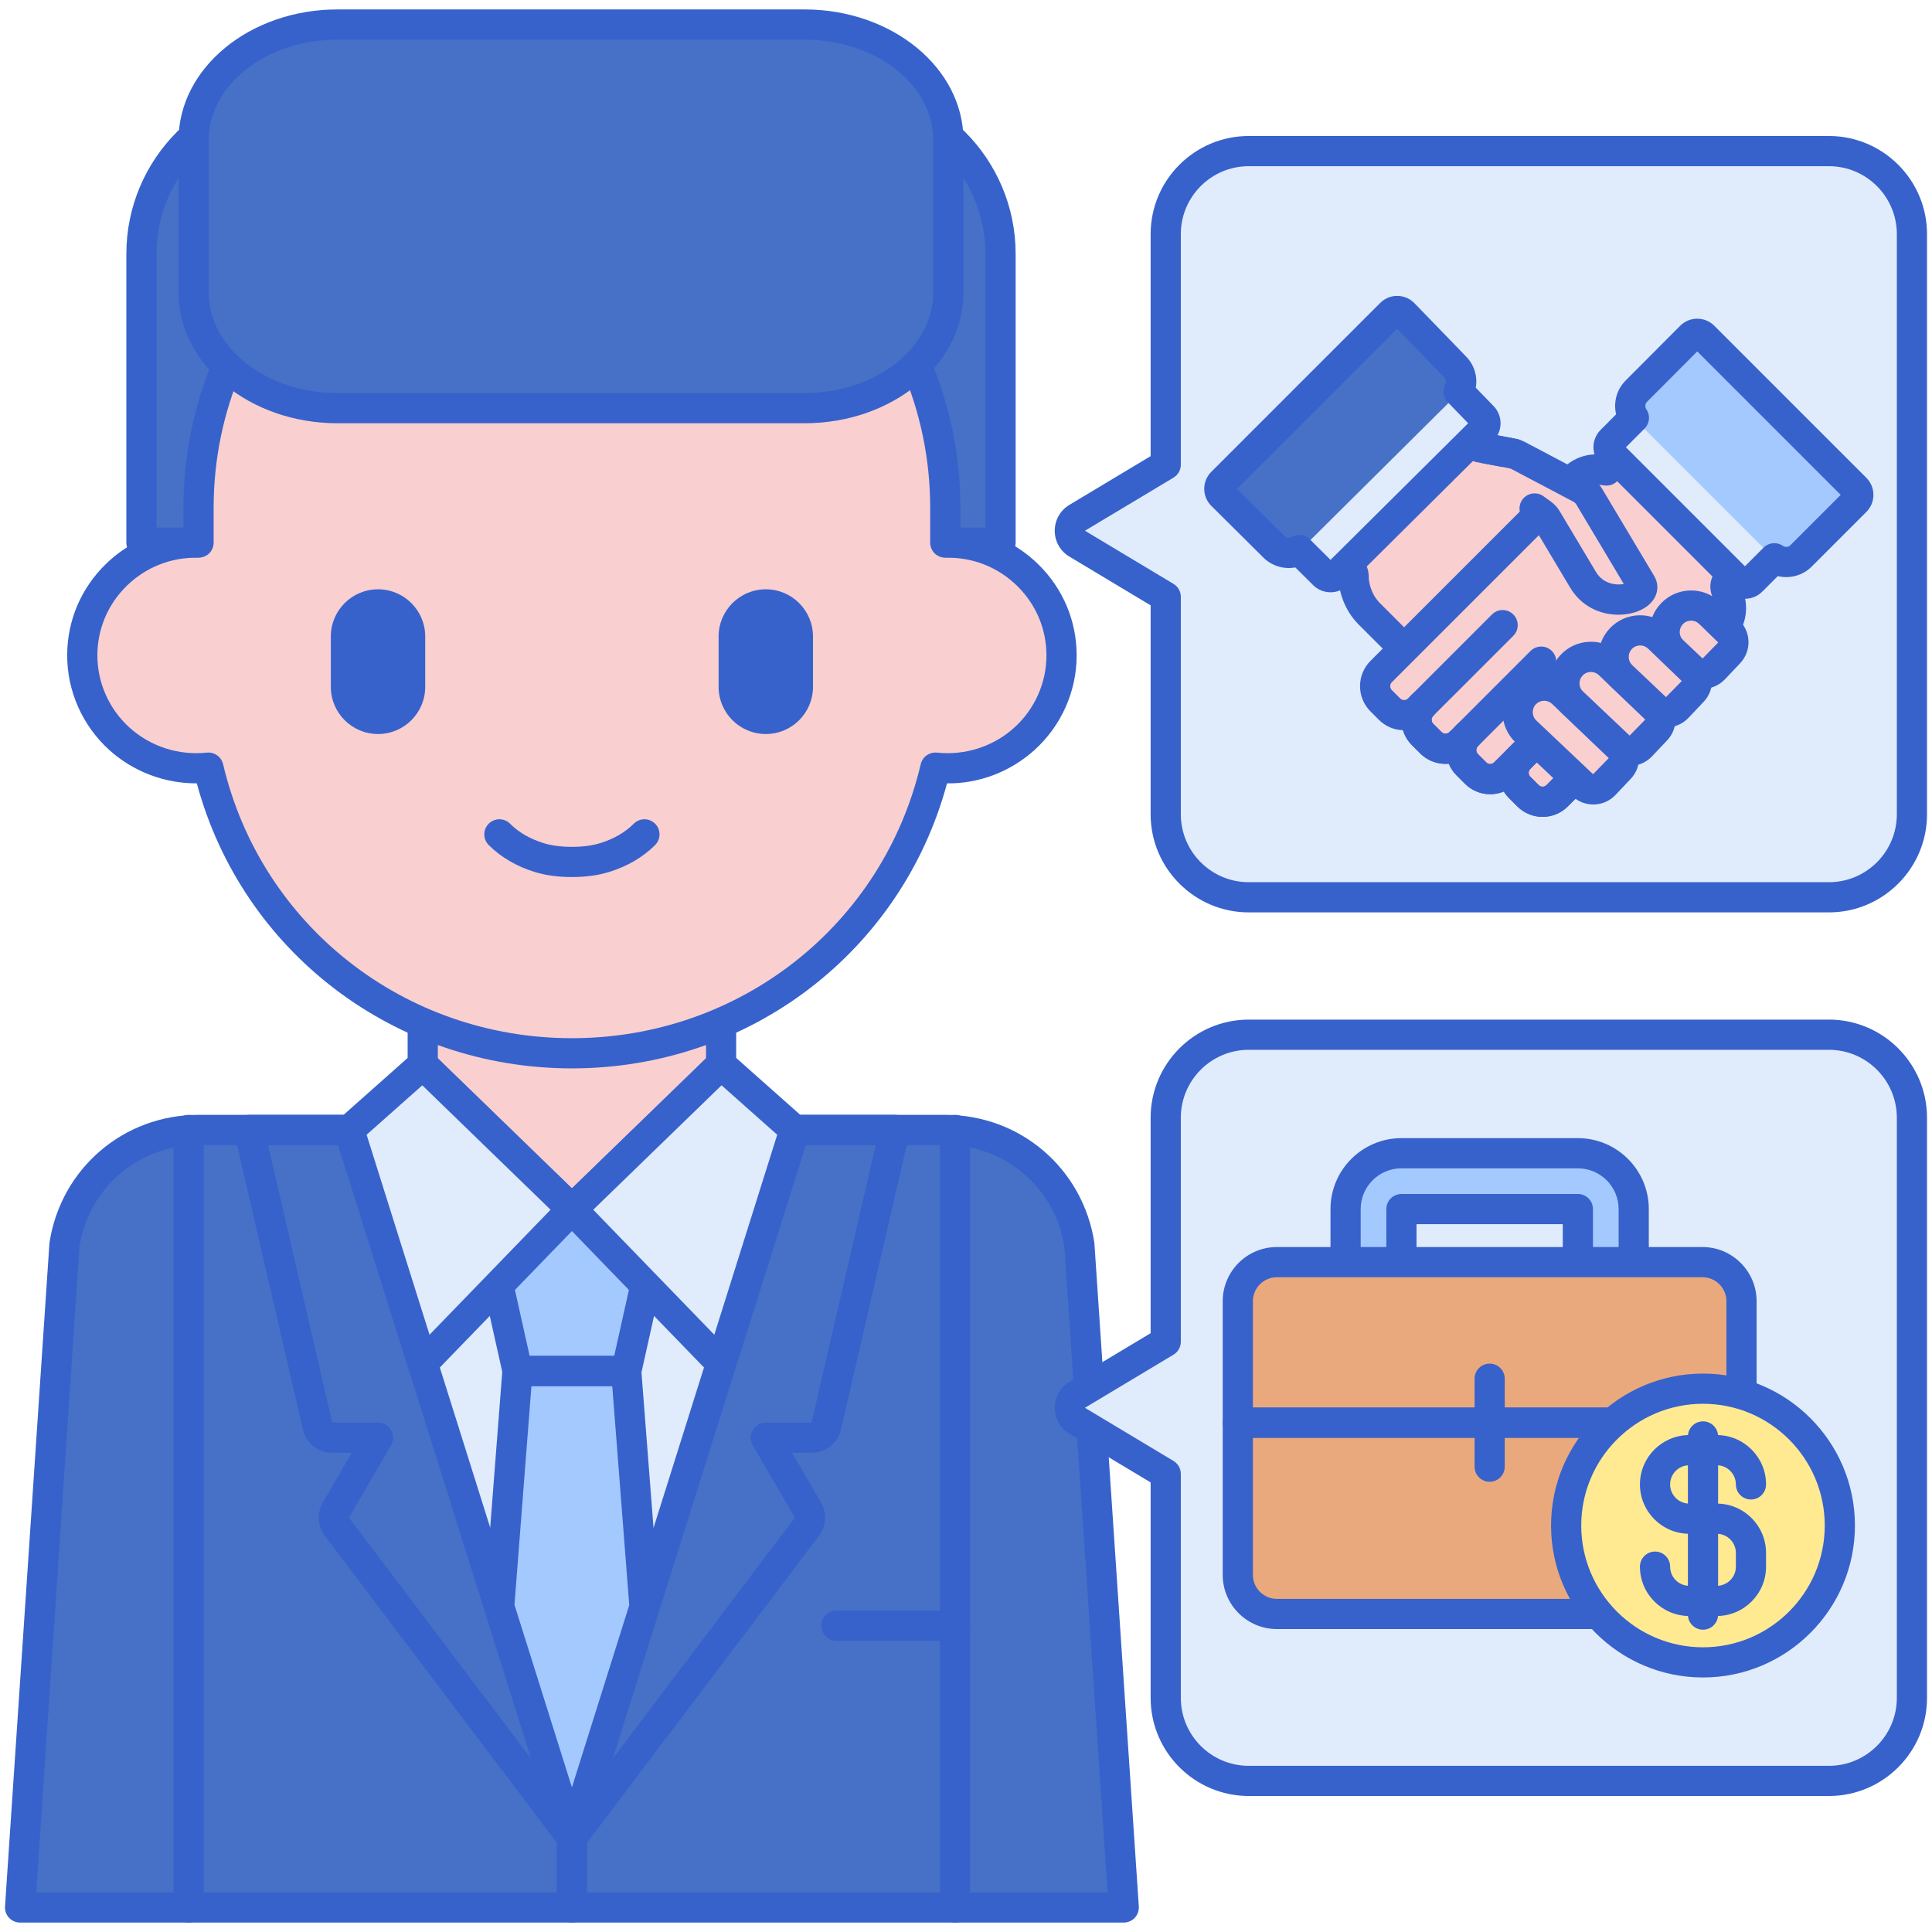
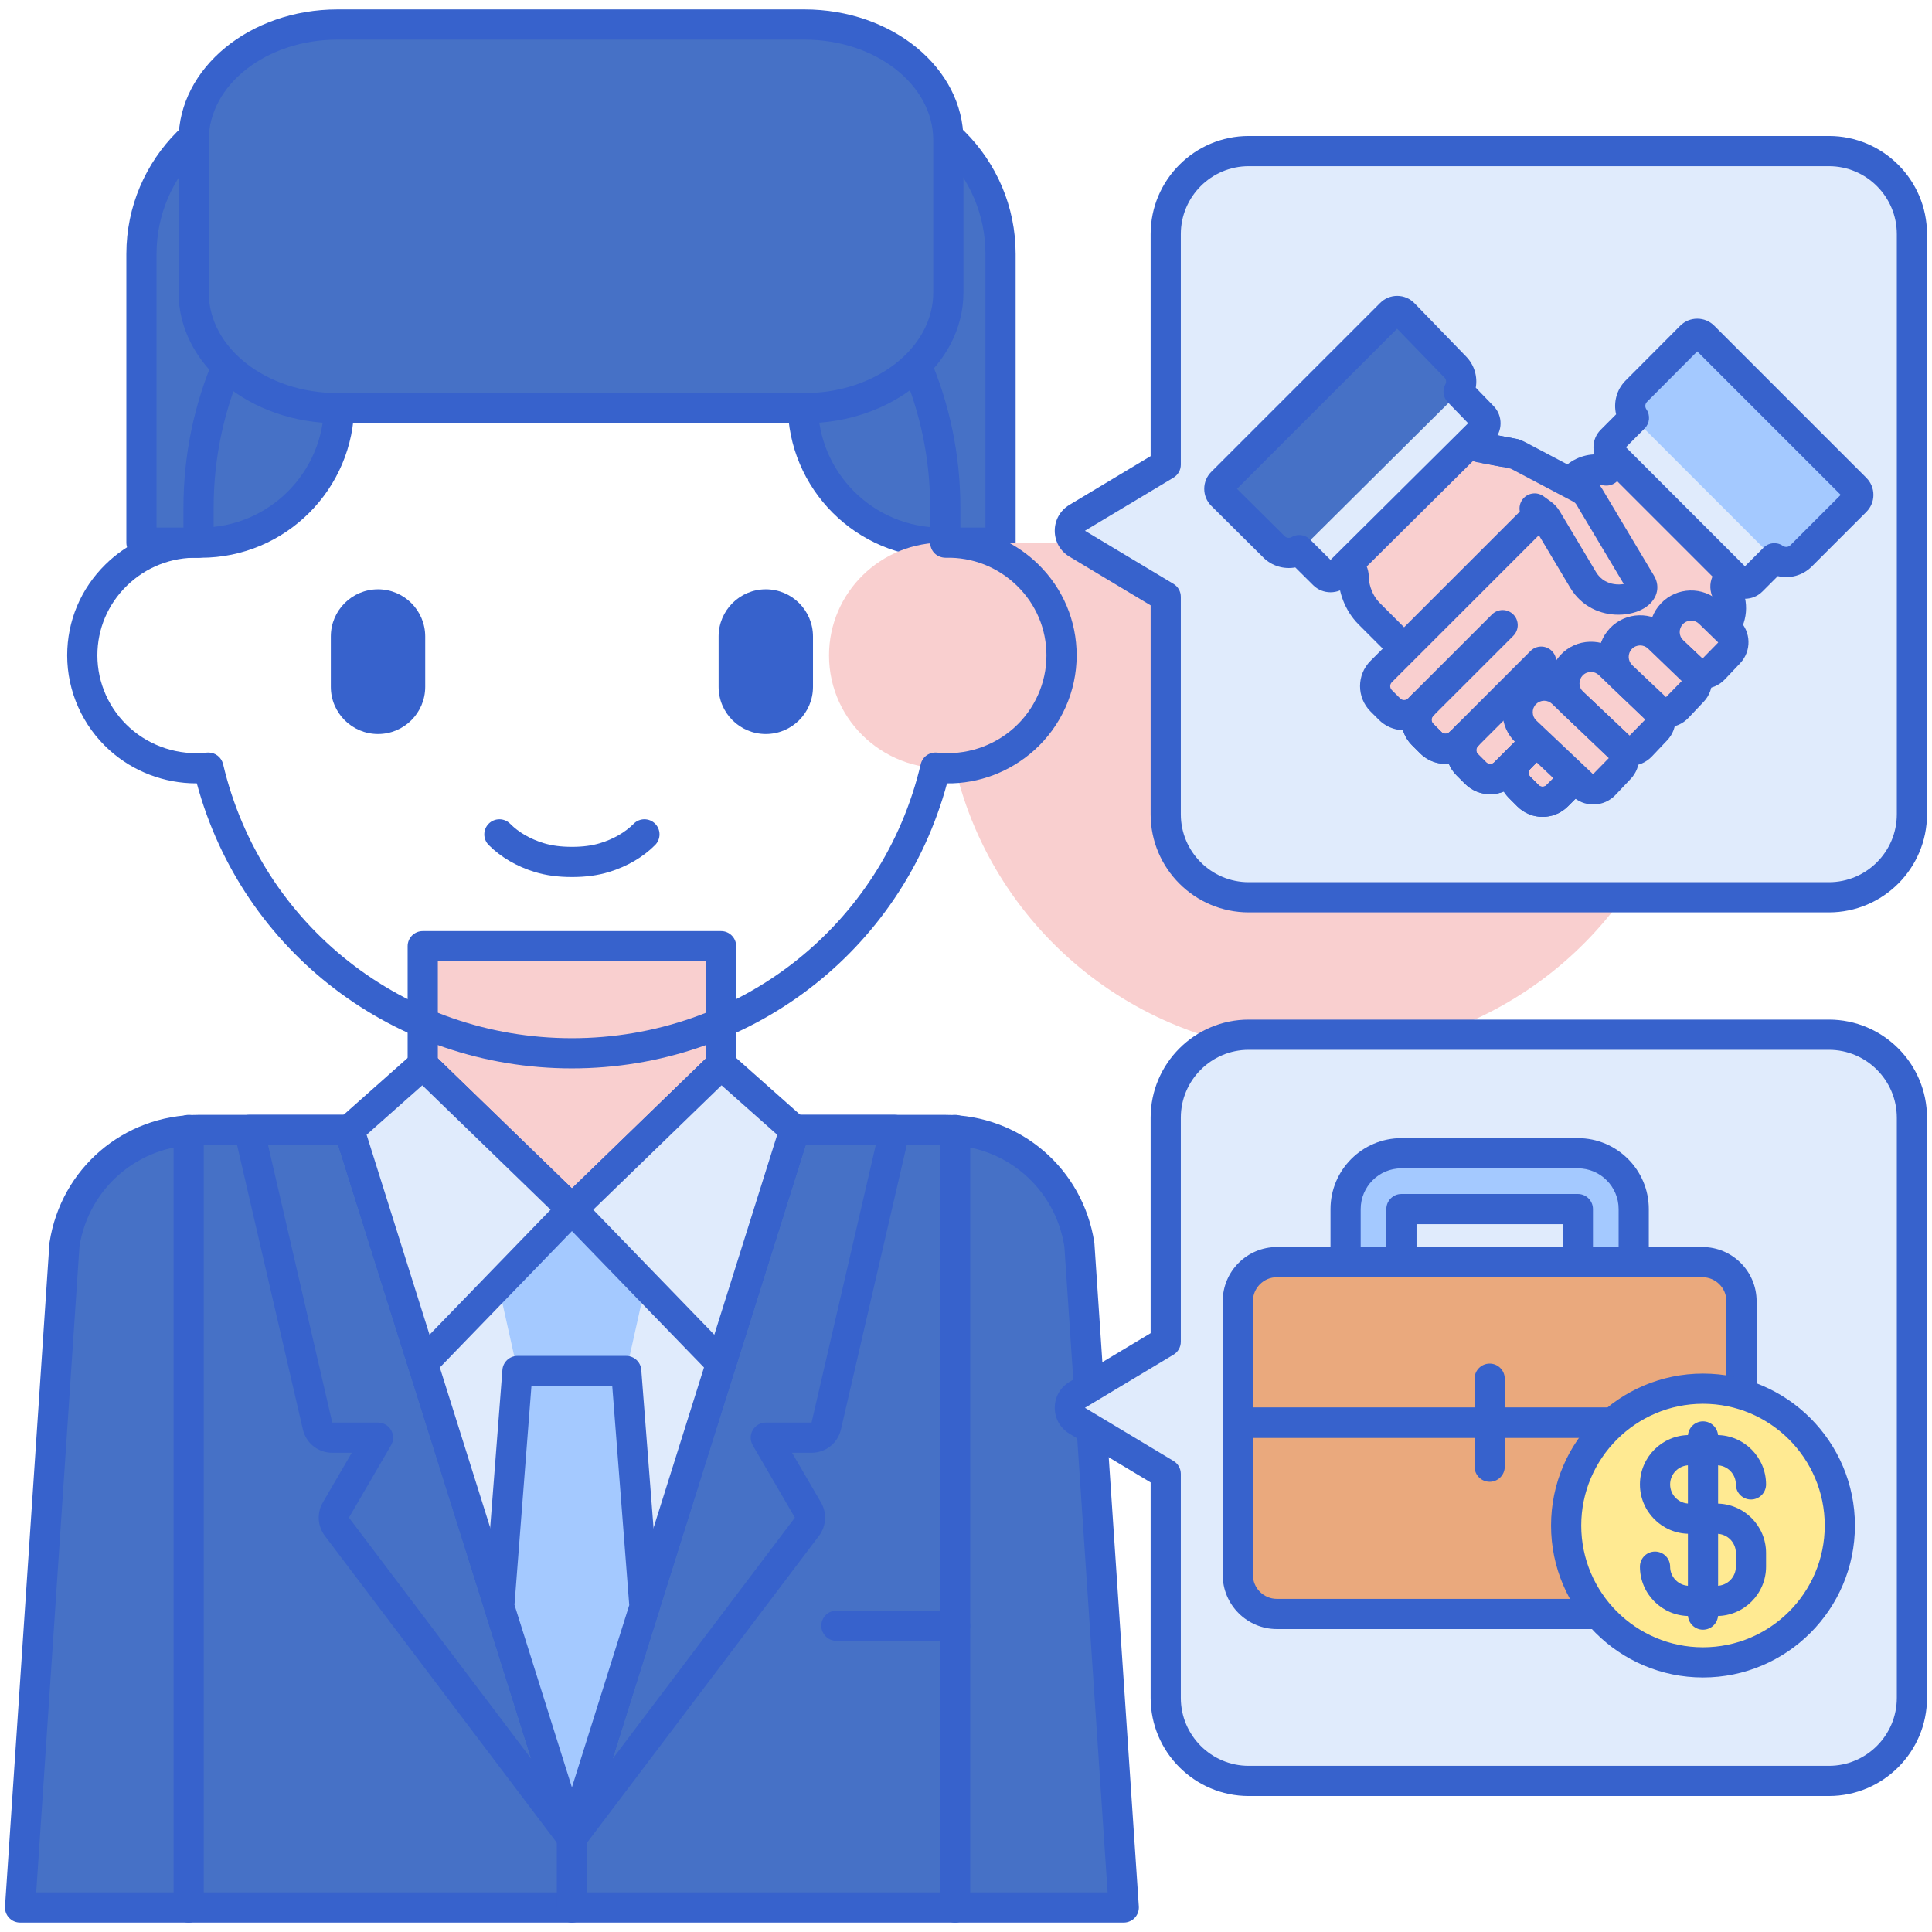
<svg xmlns="http://www.w3.org/2000/svg" id="Layer_1" height="512" viewBox="0 0 512 512" width="512">
  <g>
    <g>
      <g>
        <path d="m286.044 329.844c-2.716-17.494-17.778-30.396-35.48-30.396h-198c-17.704 0-32.764 12.904-35.48 30.396l-11.764 175.656h47.242 198 47.242z" fill="#4671c6" />
      </g>
      <g>
        <path d="m297.804 509.5h-292.484c-1.108 0-2.166-.458-2.922-1.268s-1.142-1.894-1.068-3l11.762-175.656c.008-.116.02-.23.038-.346 3.042-19.574 19.626-33.782 39.434-33.782h198c19.808 0 36.392 14.208 39.434 33.782.018.116.03.23.038.346l11.762 175.656c.074 1.106-.312 2.192-1.068 3s-1.818 1.268-2.926 1.268zm-288.206-8h283.93l-11.462-171.208c-2.5-15.562-15.72-26.842-31.502-26.842h-198c-15.782 0-29.002 11.28-31.502 26.842z" fill="#3762cc" />
      </g>
      <g>
        <path d="m151.562 491c-1.22 0-2.414-.558-3.194-1.588l-62.282-82.402c-1.954-2.58-2.16-6.054-.53-8.852l7.662-13.158h-5.166c-3.744 0-6.948-2.546-7.792-6.196l-18.152-78.454c-.276-1.19.006-2.438.766-3.392.758-.954 1.912-1.51 3.13-1.51h26.556c1.746 0 3.292 1.132 3.816 2.798l58.998 187.55c.584 1.858-.254 3.866-1.984 4.756-.58.304-1.206.448-1.828.448zm-51.382-114c1.432 0 2.754.766 3.468 2.006.712 1.242.708 2.77-.012 4.008l-11.166 19.174 48.332 63.948-51.176-162.686h-18.59l17.018 73.55z" fill="#3762cc" />
      </g>
      <g>
        <path d="m151.562 491c-.622 0-1.248-.144-1.83-.446-1.73-.89-2.568-2.898-1.984-4.756l58.998-187.55c.526-1.666 2.07-2.798 3.816-2.798h26.556c1.218 0 2.374.556 3.13 1.51.76.956 1.042 2.204.766 3.392l-18.152 78.454c-.846 3.648-4.048 6.196-7.792 6.196h-5.166l7.664 13.16c1.628 2.794 1.422 6.27-.534 8.852l-62.28 82.4c-.776 1.028-1.97 1.586-3.192 1.586zm61.936-187.55-51.176 162.684 48.332-63.948-11.166-19.172c-.72-1.238-.724-2.766-.012-4.008.714-1.24 2.038-2.006 3.468-2.006h12.126l17.018-73.55z" fill="#3762cc" />
      </g>
      <g>
        <path d="m50.006 509.5c-2.208 0-4-1.792-4-4v-206.05c0-2.208 1.792-4 4-4s4 1.792 4 4v206.05c0 2.208-1.792 4-4 4z" fill="#3762cc" />
      </g>
      <g>
        <path d="m253.12 509.5c-2.208 0-4-1.792-4-4v-206.05c0-2.208 1.792-4 4-4s4 1.792 4 4v206.05c0 2.208-1.792 4-4 4z" fill="#3762cc" />
      </g>
      <g>
        <path d="m253.12 434.834h-31.464c-2.208 0-4-1.792-4-4s1.792-4 4-4h31.464c2.208 0 4 1.792 4 4s-1.792 4-4 4z" fill="#3762cc" />
      </g>
      <g>
        <path d="m210.564 299.448h-118.002l59.002 187.552z" fill="#e0ebfc" />
      </g>
      <g>
        <path d="m127.564 320.326 9.588 43h28.822l9.588-43c-9.804 0-38.192 0-47.998 0z" fill="#a4c9ff" />
      </g>
      <g>
        <path d="m151.56 491c-1.746 0-3.292-1.132-3.816-2.798l-58.998-187.55c-.38-1.216-.162-2.542.592-3.568s1.952-1.632 3.224-1.632h118c1.274 0 2.47.608 3.224 1.632.754 1.028.972 2.352.592 3.568l-59.002 187.55c-.524 1.666-2.07 2.798-3.816 2.798zm-53.546-187.55 53.546 170.22 53.55-170.22z" fill="#3762cc" />
      </g>
      <g>
        <path d="m151.562 487 19.24-61.158-4.846-62.508c-6.268 0-22.554 0-28.822 0l-4.838 62.418z" fill="#a4c9ff" />
      </g>
      <g>
        <path d="m112.028 282.166 39.534 38.334 39.534-38.334v-31.416h-79.068z" fill="#f9cfcf" />
      </g>
      <g>
        <path d="m151.562 324.5c-1.004 0-2.008-.376-2.786-1.128l-39.534-38.334c-.776-.752-1.214-1.79-1.214-2.872v-31.416c0-2.208 1.792-4 4-4h79.066c2.208 0 4 1.792 4 4v31.416c0 1.082-.44 2.12-1.214 2.872l-39.534 38.334c-.776.752-1.78 1.128-2.784 1.128zm-35.532-44.028 35.534 34.456 35.534-34.456v-25.722h-71.068z" fill="#3762cc" />
      </g>
      <g>
        <g>
          <path d="m53.236 143.806h-15.75v-76.514c0-23.08 18.71-41.792 41.792-41.792h10.598v81.666c0 20.236-16.404 36.64-36.64 36.64z" fill="#4671c6" />
        </g>
        <g>
          <path d="m249.404 143.806h15.75v-76.514c0-23.08-18.71-41.792-41.792-41.792h-10.598v81.666c0 20.236 16.404 36.64 36.64 36.64z" fill="#4671c6" />
        </g>
      </g>
      <g>
        <g>
          <path d="m53.236 147.806h-15.75c-2.208 0-4-1.792-4-4v-76.514c0-25.25 20.542-45.792 45.792-45.792h10.598c2.208 0 4 1.792 4 4v81.668c0 22.408-18.232 40.638-40.64 40.638zm-11.75-8h11.75c17.996 0 32.638-14.642 32.638-32.638v-77.668h-6.598c-20.838 0-37.792 16.954-37.792 37.792v72.514z" fill="#3762cc" />
        </g>
        <g>
          <path d="m265.154 147.806h-15.75c-22.408 0-40.638-18.23-40.638-40.638v-81.668c0-2.208 1.792-4 4-4h10.598c25.25 0 45.792 20.542 45.792 45.792v76.516c-.002 2.208-1.792 3.998-4.002 3.998zm-48.388-118.306v77.668c0 17.996 14.642 32.638 32.638 32.638h11.75v-72.514c0-20.838-16.954-37.792-37.792-37.792z" fill="#3762cc" />
        </g>
      </g>
      <g>
-         <path d="m250.51 143.806v-9.264c0-54.156-44.3-98.056-98.948-98.056-54.648 0-98.948 43.902-98.948 98.056v9.264c-17.182-.348-30.812 13.338-30.812 29.884 0 17.668 15.424 31.642 33.426 29.738 10.212 43.384 49.454 75.704 96.334 75.704 46.884 0 86.124-32.324 96.334-75.704 17.978 1.902 33.426-12.046 33.426-29.738.002-16.552-13.64-30.232-30.812-29.884z" fill="#f9cfcf" />
+         <path d="m250.51 143.806v-9.264v9.264c-17.182-.348-30.812 13.338-30.812 29.884 0 17.668 15.424 31.642 33.426 29.738 10.212 43.384 49.454 75.704 96.334 75.704 46.884 0 86.124-32.324 96.334-75.704 17.978 1.902 33.426-12.046 33.426-29.738.002-16.552-13.64-30.232-30.812-29.884z" fill="#f9cfcf" />
      </g>
      <g>
        <g>
          <path d="m202.946 194.522c-6.908 0-12.506-5.6-12.506-12.506v-13.34c0-6.908 5.6-12.506 12.506-12.506 6.908 0 12.506 5.6 12.506 12.506v13.34c0 6.906-5.6 12.506-12.506 12.506z" fill="#3762cc" />
        </g>
        <g>
          <path d="m100.18 194.522c-6.908 0-12.506-5.6-12.506-12.506v-13.34c0-6.908 5.6-12.506 12.506-12.506 6.908 0 12.506 5.6 12.506 12.506v13.34c0 6.906-5.6 12.506-12.506 12.506z" fill="#3762cc" />
        </g>
        <g>
          <path d="m151.564 232.424c-3.662 0-6.86-.432-9.776-1.316-4.84-1.472-9.086-3.954-12.284-7.174-1.554-1.568-1.544-4.102.022-5.658 1.572-1.554 4.102-1.542 5.658.022 2.266 2.286 5.354 4.068 8.93 5.156 2.15.652 4.588.97 7.45.97 2.86 0 5.296-.318 7.45-.972 3.574-1.086 6.662-2.87 8.928-5.154 1.558-1.568 4.088-1.576 5.658-.022 1.566 1.556 1.576 4.09.022 5.658-3.198 3.22-7.444 5.702-12.282 7.172-2.918.886-6.116 1.318-9.776 1.318z" fill="#3762cc" />
        </g>
      </g>
      <g>
        <path d="m151.564 509.5c-2.208 0-4-1.792-4-4v-18.5c0-2.208 1.792-4 4-4s4 1.792 4 4v18.5c0 2.208-1.79 4-4 4z" fill="#3762cc" />
      </g>
      <g>
        <path d="m151.562 283.132c-46.96 0-87.364-30.892-99.406-75.534-.046 0-.094 0-.14 0-8.462 0-16.682-3.108-22.99-8.784-7.132-6.42-11.222-15.576-11.222-25.126 0-9.14 3.612-17.712 10.168-24.138 5.632-5.522 12.85-8.85 20.644-9.594v-5.418c0-56.274 46.182-102.054 102.948-102.054s102.948 45.782 102.948 102.054v5.418c7.794.744 15.01 4.074 20.644 9.596 6.556 6.424 10.168 14.996 10.168 24.136 0 9.548-4.09 18.706-11.22 25.122-6.344 5.708-14.674 8.902-23.132 8.788-12.046 44.642-52.448 75.534-99.41 75.534zm-96.33-83.702c1.834 0 3.46 1.262 3.89 3.084 10.062 42.758 48.076 72.62 92.44 72.62s82.376-29.862 92.44-72.62c.462-1.962 2.306-3.256 4.314-3.062 7.458.796 14.908-1.61 20.434-6.584 5.448-4.902 8.572-11.89 8.572-19.176 0-6.972-2.758-13.516-7.768-18.424-5.06-4.958-11.806-7.646-18.964-7.46-1.044-.004-2.112-.39-2.878-1.142-.77-.752-1.202-1.784-1.202-2.858v-9.266c0-51.862-42.594-94.054-94.948-94.054s-94.946 42.192-94.946 94.054v9.266c0 1.074-.432 2.106-1.202 2.858-.768.752-1.904 1.136-2.878 1.142-7.15-.18-13.906 2.502-18.964 7.458-5.01 4.908-7.768 11.454-7.768 18.426 0 7.284 3.126 14.274 8.574 19.178 5.528 4.972 12.978 7.38 20.432 6.582.142-.014.282-.022.422-.022z" fill="#3762cc" />
      </g>
      <g>
        <path d="m89.44 108.168h123.76c21.054 0 38.12-13.712 38.12-30.628v-40.412c0-16.916-17.068-30.628-38.12-30.628h-123.76c-21.054 0-38.12 13.712-38.12 30.628v40.412c0 16.916 17.068 30.628 38.12 30.628z" fill="#4671c6" />
      </g>
      <g>
        <path d="m213.2 112.168h-123.758c-23.226 0-42.122-15.536-42.122-34.628v-40.412c0-19.094 18.894-34.628 42.122-34.628h123.758c23.226 0 42.122 15.536 42.122 34.628v40.412c-.002 19.092-18.896 34.628-42.122 34.628zm-123.758-101.668c-18.814 0-34.122 11.946-34.122 26.628v40.412c0 14.684 15.306 26.628 34.122 26.628h123.758c18.814 0 34.122-11.946 34.122-26.628v-40.412c0-14.684-15.306-26.628-34.122-26.628z" fill="#3762cc" />
      </g>
      <g>
-         <path d="m165.974 367.326h-28.822c-1.874 0-3.496-1.3-3.904-3.128l-9.588-43c-.264-1.186.024-2.426.784-3.374s1.908-1.498 3.122-1.498h47.998c1.212 0 2.362.55 3.122 1.498s1.046 2.188.784 3.374l-9.588 43c-.412 1.828-2.034 3.128-3.908 3.128zm-25.614-8h22.408l7.804-35h-38.018z" fill="#3762cc" />
-       </g>
+         </g>
      <g>
        <path d="m151.562 491c-1.746 0-3.292-1.132-3.816-2.798l-19.268-61.25c-.152-.488-.21-1-.172-1.51l4.838-62.416c.162-2.084 1.898-3.692 3.988-3.692h28.822c2.09 0 3.826 1.608 3.988 3.692l4.846 62.508c.04.51-.02 1.022-.172 1.51l-19.238 61.158c-.524 1.666-2.07 2.798-3.816 2.798zm-15.22-65.712 15.22 48.382 15.192-48.292-4.5-58.044h-21.42z" fill="#3762cc" />
      </g>
      <g>
        <path d="m92.562 299.448 19.466-17.282 39.534 38.334-39.534 40.828z" fill="#e0ebfc" />
      </g>
      <g>
        <path d="m210.564 299.448-19.466-17.282-39.534 38.334 39.534 40.828z" fill="#e0ebfc" />
      </g>
      <g>
        <path d="m112.03 365.328c-.306 0-.616-.036-.92-.108-1.374-.324-2.472-1.348-2.896-2.692l-19.466-61.878c-.472-1.504-.018-3.146 1.16-4.192l19.466-17.284c1.566-1.392 3.936-1.34 5.442.12l39.534 38.334c1.584 1.538 1.626 4.066.088 5.654l-39.534 40.828c-.764.788-1.804 1.218-2.874 1.218zm-14.874-64.608 16.672 52.998 32.08-33.128-33.998-32.968z" fill="#3762cc" />
      </g>
      <g>
        <path d="m191.098 365.328c-1.07 0-2.112-.43-2.874-1.216l-39.534-40.828c-1.538-1.588-1.496-4.118.088-5.654l39.534-38.334c1.504-1.458 3.876-1.512 5.442-.12l19.466 17.284c1.178 1.044 1.632 2.688 1.16 4.192l-19.466 61.878c-.424 1.344-1.524 2.368-2.896 2.692-.306.07-.614.106-.92.106zm-33.88-44.738 32.08 33.128 16.672-52.998-14.754-13.1z" fill="#3762cc" />
      </g>
    </g>
    <g>
      <g>
        <g>
          <path d="m484.68 40.042h-153.75c-12.15 0-22 9.85-22 22v61.104l-23.468 14.076c-2.59 1.554-2.59 5.306 0 6.86l23.468 14.076v57.632c0 12.15 9.85 22 22 22h153.75c12.15 0 22-9.85 22-22v-153.748c0-12.15-9.85-22-22-22z" fill="#e0ebfc" />
        </g>
        <g>
          <path d="m484.68 241.792h-153.75c-14.336 0-26-11.664-26-26v-55.368l-21.524-12.912c-2.434-1.458-3.886-4.022-3.886-6.86s1.454-5.402 3.886-6.86l21.524-12.912v-58.84c0-14.336 11.664-26 26-26h153.75c14.336 0 26 11.664 26 26v153.75c0 14.336-11.664 26.002-26 26.002zm-153.75-197.75c-9.926 0-18 8.074-18 18v61.106c0 1.404-.738 2.708-1.944 3.43l-23.466 14.076 23.466 14.076c1.206.722 1.944 2.026 1.944 3.43v57.632c0 9.926 8.074 18 18 18h153.75c9.926 0 18-8.074 18-18v-153.75c0-9.926-8.074-18-18-18z" fill="#3762cc" />
        </g>
        <g>
          <g>
            <g>
              <path d="m392.72 118.662 7.876 1.484c1.428.27-.448-1.266 26.862 26.044l-40.532 40.532-24.054-24.054c-4.526-4.526-4.152-10.494-4.132-9.824-.026-.914-.38-1.754-.998-2.372l-22.524-22.524c-.534-.534-.534-1.4 0-1.932l31.032-31.032c.534-.534 1.4-.532 1.934.002 24.684 24.68 23.046 23.396 24.536 23.676z" fill="#f9cfcf" />
            </g>
            <g>
              <path d="m386.926 190.722c-1.06 0-2.078-.422-2.828-1.172l-24.052-24.054c-3.834-3.832-5.304-8.962-5.28-12.198-.006-.052-.01-.108-.014-.16l-22.362-22.364c-1.014-1.008-1.574-2.358-1.574-3.792 0-1.438.56-2.788 1.578-3.8l31.028-31.028c2.1-2.094 5.504-2.09 7.596.006 5.642 5.644 9.914 9.934 13.16 13.194 5.432 5.456 8.454 8.488 9.522 9.422l7.636 1.44c2.186.302 2.186.302 14.378 12.542 3.584 3.598 8.31 8.344 14.572 14.606 1.562 1.562 1.562 4.094 0 5.656l-40.534 40.534c-.748.746-1.766 1.168-2.826 1.168zm-24.196-37.592c.04.722.36 4.098 2.97 6.708l21.224 21.226 34.876-34.876c-4.89-4.894-8.73-8.75-11.756-11.788-6.16-6.184-9.35-9.384-10.474-10.378l-7.59-1.43c-2.276-.35-2.276-.35-13.472-11.596-2.876-2.888-6.56-6.586-11.294-11.324l-27.304 27.308 20.66 20.662c1.34 1.34 2.11 3.142 2.168 5.078v.002.002c.004.14.002.274-.008.406zm-7.956-.172-.032.002zm45.456-28.822c.016.002.032.006.044.008zm-7.142-9.466h.006c-.002 0-.004 0-.006 0zm-27.732-16.858c.002.002.004.006.006.008-.002-.004-.004-.006-.006-.008z" fill="#3762cc" />
            </g>
            <g>
              <path d="m386.934 196.836c-2.134 2.134-5.596 2.134-7.73 0l-2.214-2.214c-2.134-2.134-2.134-5.596 0-7.73l-1.024 1.024c-2.134 2.134-5.596 2.134-7.73 0l-2.214-2.214c-2.134-2.134-2.134-5.596 0-7.73 9.79-9.79 41.348-41.348 51.164-51.164 1.804-1.804 4.344-2.666 6.872-2.332l1.672.22 30.126-28.772c.52-.52 1.362-.52 1.88 0l27.918 27.918c.52.52.52 1.362 0 1.88l-24.972 24.972c-2.056 2.056-4.142 3.478-3.154 6.04 2.006 3.41 1.454 7.744-1.344 10.542l-26.686 26.686c-.886.886-1.906 1.614-3.014 2.174l.462.462-14.284 14.284c-2.134 2.134-5.596 2.134-7.73 0l-2.214-2.214c-2.134-2.134-2.134-5.596 0-7.73l-3.936 3.936c-2.134 2.134-5.596 2.134-7.73 0l-2.214-2.214c-2.134-2.134-2.134-5.596 0-7.73z" fill="#f9cfcf" />
            </g>
            <g>
              <path d="m383.068 202.438c-2.53 0-4.906-.984-6.694-2.774l-2.214-2.21c-3.692-3.694-3.692-9.698 0-13.388l21.226-21.226c1.562-1.562 4.094-1.562 5.656 0s1.562 4.094 0 5.656l-21.226 21.224c-.572.572-.572 1.502 0 2.074l2.214 2.21c.57.574 1.504.572 2.074.002 1.562-1.562 4.094-1.562 5.656 0s1.562 4.094 0 5.656c-1.786 1.792-4.162 2.776-6.692 2.776z" fill="#3762cc" />
            </g>
            <g>
              <path d="m394.92 210.47c-2.424 0-4.848-.922-6.694-2.768l-2.214-2.214c-3.692-3.692-3.692-9.696 0-13.386l19.588-19.588c1.562-1.562 4.094-1.562 5.656 0s1.562 4.094 0 5.656l-19.588 19.588c-.572.572-.572 1.502 0 2.074l2.214 2.214c.574.57 1.5.57 2.074 0l19.588-19.588c1.562-1.562 4.094-1.562 5.656 0s1.562 4.094 0 5.656l-19.588 19.588c-1.844 1.846-4.268 2.768-6.692 2.768z" fill="#3762cc" />
            </g>
            <g>
              <path d="m408.8 216.478c-2.424 0-4.848-.922-6.694-2.768l-2.214-2.214c-3.692-3.692-3.692-9.696 0-13.386l14.286-14.284c1.562-1.562 4.094-1.56 5.656-.002l9.944 9.946c1.562 1.562 1.562 4.094 0 5.656l-14.284 14.286c-1.846 1.844-4.27 2.766-6.694 2.766zm3.866-5.596h.02zm4.34-18.572-11.458 11.456c-.572.572-.572 1.502 0 2.074l2.214 2.214c.574.57 1.5.57 2.074 0l11.456-11.458z" fill="#3762cc" />
            </g>
            <g>
              <path d="m408.8 216.478c-2.424 0-4.848-.922-6.694-2.768l-2.214-2.214c-.534-.534-.988-1.114-1.368-1.728-1.128.464-2.348.708-3.606.708-2.53 0-4.906-.984-6.694-2.774l-2.214-2.214c-.914-.914-1.602-1.968-2.062-3.096-2.696.23-5.504-.656-7.572-2.724l-2.216-2.216c-1.138-1.138-1.926-2.496-2.362-3.94-2.416-.074-4.676-1.05-6.392-2.768l-2.214-2.214c-3.69-3.692-3.69-9.696.002-13.386l51.164-51.164c2.612-2.612 6.336-3.908 9.992-3.498l28.594-27.304c1.572-1.498 4.054-1.472 5.59.064l29.802 29.802c1.562 1.562 1.562 4.094 0 5.656l-24.824 24.824c-.308.308-.62.606-.92.892-.376.362-.856.818-1.15 1.154 2.366 4.83 1.43 10.682-2.426 14.536l-26.686 26.686c-.548.548-1.138 1.054-1.764 1.516-.192.406-.454.786-.79 1.12l-14.284 14.286c-1.844 1.842-4.268 2.764-6.692 2.764zm-3.252-12.712c-.374.376-.43.81-.43 1.038s.056.664.43 1.038l2.214 2.214c.574.57 1.5.57 2.074 0l12.734-12.738c.248-1.186 1.024-2.2 2.11-2.748.748-.378 1.42-.862 1.994-1.438l26.684-26.682c1.508-1.508 1.806-3.846.722-5.682-.112-.192-.208-.388-.286-.594-1.806-4.694 1.372-7.728 3.27-9.542.258-.246.524-.498.79-.764l21.996-21.996-24.21-24.212-27.148 25.926c-.876.834-2.076 1.218-3.282 1.074l-1.672-.218c-1.302-.184-2.61.278-3.526 1.194l-51.164 51.164c-.572.572-.572 1.502 0 2.074l2.214 2.214c.57.57 1.498.57 2.072 0l1.024-1.024c1.562-1.562 4.094-1.562 5.656 0 .782.782 1.172 1.804 1.172 2.828s-.39 2.046-1.172 2.828c-.374.374-.43.81-.43 1.038s.056.664.43 1.038l2.214 2.214c.568.566 1.5.572 2.076-.002l1.902-1.904c0-.002.002-.002.002-.002 1.562-1.562 4.094-1.56 5.656-.002 1.562 1.562 1.562 4.094.002 5.656l-.002.004c-.572.57-.57 1.5 0 2.072l2.214 2.214c.374.374.81.43 1.038.43s.664-.056 1.038-.43l3.934-3.938h.002c1.562-1.562 4.094-1.562 5.656 0 1.566 1.562 1.566 4.096.002 5.658z" fill="#3762cc" />
            </g>
            <g>
              <path d="m414.054 183.626 15.036 14.232c1.644 1.556 1.716 4.152.16 5.796l-4.03 4.258c-1.556 1.644-4.152 1.716-5.796.16l-15.036-14.232c-2.82-2.67-2.942-7.12-.274-9.94 2.67-2.82 7.12-2.942 9.94-.274z" fill="#f9cfcf" />
            </g>
            <g>
              <path d="m426.45 175.994 12.31 11.65c1.644 1.556 1.716 4.152.16 5.796l-4.03 4.258c-1.556 1.644-4.152 1.716-5.796.16l-12.31-11.65c-2.82-2.67-2.942-7.12-.274-9.94 2.668-2.822 7.118-2.944 9.94-.274z" fill="#f9cfcf" />
            </g>
            <g>
              <path d="m453.002 162.398 5.092 4.818c1.644 1.556 1.716 4.152.16 5.796l-4.03 4.258c-1.556 1.644-4.152 1.716-5.796.16l-5.09-4.818c-2.82-2.67-2.942-7.12-.274-9.94 2.668-2.822 7.118-2.944 9.938-.274z" fill="#f9cfcf" />
            </g>
            <g>
              <path d="m422.236 213.196c-2.078 0-4.046-.784-5.562-2.218l-15.038-14.23c-4.416-4.18-4.61-11.176-.43-15.594 2.028-2.142 4.766-3.366 7.71-3.446 2.938-.086 5.748.99 7.886 3.016l15.038 14.232c1.57 1.486 2.468 3.498 2.528 5.66s-.726 4.216-2.214 5.79l-4.03 4.26c-1.488 1.57-3.5 2.468-5.662 2.528-.074 0-.15.002-.226.002zm-13.014-27.494c-.028 0-.056.002-.084.002-.81.024-1.564.36-2.122.948-1.148 1.212-1.096 3.136.12 4.288l15.038 14.228 4.17-4.262-15.04-14.374c-.566-.538-1.302-.83-2.082-.83z" fill="#3762cc" />
            </g>
            <g>
              <path d="m431.906 202.976c-1.998 0-4.002-.732-5.564-2.212l-12.31-11.652c-4.416-4.178-4.61-11.174-.43-15.592 2.028-2.142 4.766-3.366 7.71-3.446 2.95-.096 5.748.99 7.886 3.016l12.308 11.65c3.244 3.07 3.384 8.208.314 11.452l-4.032 4.258c-1.586 1.678-3.732 2.526-5.882 2.526zm-10.288-24.906c-.804 0-1.61.318-2.206.948-.554.588-.85 1.358-.828 2.168.024.808.36 1.56.946 2.116l12.312 11.654 4.172-4.264-12.314-11.792c-.584-.554-1.334-.83-2.082-.83z" fill="#3762cc" />
            </g>
            <g>
              <path d="m451.242 182.548c-1.998 0-4-.732-5.564-2.21l-5.092-4.822c-2.138-2.024-3.364-4.762-3.444-7.708-.082-2.946.988-5.746 3.016-7.886 4.182-4.418 11.178-4.608 15.594-.43l5.092 4.818c3.242 3.07 3.384 8.208.316 11.452l-4.034 4.26c-1.588 1.68-3.734 2.526-5.884 2.526zm-3.072-18.074c-.804 0-1.608.318-2.204.948-.556.588-.85 1.358-.828 2.166.024.81.36 1.562.946 2.118l5.092 4.822 4.174-4.264-5.098-4.958c0-.002 0-.002 0-.002-.584-.554-1.334-.83-2.082-.83z" fill="#3762cc" />
            </g>
            <g>
              <path d="m439.486 168.968 8.94 8.462c1.644 1.556 1.716 4.152.16 5.796l-4.03 4.258c-1.556 1.644-4.152 1.716-5.796.16l-8.94-8.462c-2.82-2.67-2.942-7.12-.274-9.94 2.668-2.82 7.12-2.944 9.94-.274z" fill="#f9cfcf" />
            </g>
            <g>
              <path d="m441.572 192.768c-2.08 0-4.048-.784-5.564-2.218l-8.94-8.462c-2.14-2.026-3.364-4.762-3.444-7.708-.082-2.946.988-5.746 3.016-7.886 4.184-4.416 11.18-4.604 15.594-.43.002 0 .002.002.002.002l8.94 8.462c1.57 1.484 2.468 3.494 2.53 5.658.06 2.162-.726 4.218-2.214 5.792l-4.03 4.26c-1.488 1.57-3.5 2.468-5.662 2.528-.078 0-.154.002-.228.002zm-6.92-21.724c-.804 0-1.608.318-2.204.948-.556.588-.85 1.358-.828 2.166.024.808.36 1.562.948 2.12l8.94 8.462 4.172-4.264-8.942-8.602c-.586-.554-1.336-.83-2.086-.83z" fill="#3762cc" />
            </g>
            <g>
              <path d="m397.966 123.976 3.58-3.58c.686.234-.558-.384 17.258 9.014.994.524 1.824 1.312 2.4 2.276l13.706 22.958c.548.914.274 2.142-.678 2.72-3.384 2.026-7.638 1.992-10.962.026-2.99-1.774-2.894-2.32-13.358-19.848-.322-.54-.752-1.008-1.262-1.378l-1.954-1.41z" fill="#f9cfcf" />
            </g>
            <g>
              <path d="m428.892 162.904c-4.572.002-9.686-1.99-12.792-7.192l-9.626-16.126c-.042-.07-.1-.132-.17-.184l-1.956-1.412c-1.792-1.292-2.196-3.792-.9-5.584 1.292-1.788 3.792-2.196 5.584-.9l1.954 1.41c.958.69 1.75 1.552 2.356 2.566l9.626 16.126c1.3 2.178 3.258 2.922 4.67 3.164 1.052.178 1.98.124 2.682-.014l-12.552-21.028c-.2-.332-.49-.608-.836-.792l-16.348-8.624c-.32-.168-.362-.19-4.032-.872l-3.46-.644c-2.17-.41-3.6-2.5-3.192-4.672.408-2.168 2.488-3.6 4.672-3.192l3.442.642c4.314.8 4.87.904 6.304 1.662l16.35 8.626c1.644.87 3.014 2.168 3.964 3.758l13.708 22.96c1.822 3.052.738 6.592-2.636 8.606-1.782 1.074-4.21 1.716-6.812 1.716zm2.58-6.212h.022z" fill="#3762cc" />
            </g>
            <g>
              <path d="m427.02 116.74 24.636-24.72 37.236 37.236-24.676 24.68c-.99.992-2.598.992-3.588 0l-33.604-33.608c-.99-.994-.992-2.598-.004-3.588z" fill="#e0ebfc" />
            </g>
            <g>
              <g>
                <path d="m451.474 89.152 40.304 40.304c.93.93.93 2.44 0 3.372l-14.478 14.48c-2.172 2.172-5.694 2.172-7.866 0l-35.782-35.788c-2.17-2.17-2.172-5.686-.006-7.86l14.456-14.506c.928-.932 2.44-.934 3.372-.002z" fill="#a4c9ff" />
              </g>
            </g>
            <g>
              <path d="m462.42 158.676c-1.746 0-3.386-.68-4.622-1.914l-33.604-33.61c-2.544-2.542-2.546-6.688-.008-9.236l4.1-4.116c-.75-3.146.128-6.558 2.524-8.962l14.456-14.506c1.208-1.21 2.814-1.876 4.522-1.876h.002c1.706 0 3.308.664 4.514 1.87l40.302 40.304c1.206 1.204 1.87 2.804 1.872 4.51 0 1.708-.664 3.31-1.872 4.518l-14.476 14.48c-2.41 2.408-5.834 3.292-8.992 2.532l-4.094 4.094c-1.236 1.232-2.876 1.912-4.624 1.912zm-31.536-40.146 31.538 31.542 4.958-4.958c1.366-1.366 3.516-1.562 5.106-.458.622.426 1.458.358 1.99-.176l13.332-13.336-38.016-38.018-13.312 13.36c-.528.528-.602 1.36-.178 1.976 1.094 1.586.9 3.728-.458 5.094zm58.068 13.76h.022z" fill="#3762cc" />
            </g>
            <g>
              <path d="m369.118 85.82 23.836 24.596c.966.998.952 2.588-.034 3.566l-38.526 38.25c-.99.982-2.586.982-3.576 0l-24.144-23.97z" fill="#e0ebfc" />
            </g>
            <g>
              <path d="m371.966 83.138 13.714 14.152c2.108 2.176 2.074 5.642-.076 7.776l-40.164 39.876c-2.158 2.142-5.638 2.142-7.794 0l-13.812-13.712c-.932-.924-.934-2.43-.006-3.358l44.758-44.76c.936-.936 2.458-.924 3.38.026z" fill="#4671c6" />
            </g>
            <g>
              <path d="m352.606 156.96c-1.668 0-3.334-.628-4.602-1.884l-4.736-4.704c-3.014.548-6.186-.356-8.442-2.592l-13.81-13.712c-1.212-1.206-1.88-2.808-1.882-4.516-.002-1.706.662-3.308 1.87-4.514l44.756-44.756c1.208-1.206 2.804-1.866 4.504-1.866h.054c1.718.014 3.324.702 4.522 1.938l13.714 14.152c2.166 2.234 3.054 5.294 2.538 8.236l4.738 4.89c2.476 2.554 2.438 6.676-.088 9.186l-38.528 38.252c-1.272 1.262-2.94 1.89-4.608 1.89zm-8.29-15.18c1.032 0 2.05.396 2.82 1.162l5.47 5.432 36.468-36.208-5.414-5.588c-1.22-1.26-1.478-3.168-.634-4.706.274-.5.31-1.248-.22-1.796l-12.562-12.962-42.432 42.432 12.65 12.56c.564.556 1.35.504 1.842.218.63-.366 1.322-.544 2.012-.544zm45.768-28.576h.022z" fill="#3762cc" />
            </g>
          </g>
        </g>
      </g>
      <g>
        <g>
          <path d="m484.68 274.208h-153.75c-12.15 0-22 9.85-22 22v59.37l-23.468 14.076c-2.59 1.554-2.59 5.308 0 6.86l23.468 14.076v59.37c0 12.15 9.85 22 22 22h153.75c12.15 0 22-9.85 22-22v-153.75c0-12.152-9.85-22.002-22-22.002z" fill="#e0ebfc" />
        </g>
        <g>
          <path d="m484.68 475.958h-153.75c-14.336 0-26-11.664-26-26v-57.104l-21.524-12.912c-2.432-1.458-3.884-4.022-3.886-6.858 0-2.838 1.452-5.402 3.884-6.864l21.526-12.91v-57.104c0-14.336 11.664-26 26-26h153.75c14.336 0 26 11.664 26 26v153.75c0 14.338-11.664 26.002-26 26.002zm-153.75-197.75c-9.926 0-18 8.074-18 18v59.37c0 1.406-.738 2.708-1.944 3.43l-23.466 14.074 23.466 14.078c1.206.722 1.944 2.026 1.944 3.43v59.37c0 9.926 8.074 18 18 18h153.75c9.926 0 18-8.074 18-18v-153.75c0-9.926-8.074-18-18-18h-153.75z" fill="#3762cc" />
        </g>
        <g>
          <g>
            <g>
              <g>
                <path d="m425.55 361.48c-4.088 0-7.4-3.312-7.4-7.4v-33.662h-46.756v33.662c0 4.086-3.312 7.4-7.4 7.4s-7.4-3.312-7.4-7.4v-33.662c0-8.16 6.64-14.8 14.8-14.8h46.756c8.16 0 14.8 6.64 14.8 14.8v33.662c0 4.088-3.312 7.4-7.4 7.4z" fill="#a4c9ff" />
              </g>
            </g>
            <g>
              <g>
                <path d="m425.55 365.48c-6.288 0-11.4-5.114-11.4-11.398v-29.664h-38.756v29.664c0 6.286-5.114 11.398-11.398 11.398-6.288 0-11.4-5.114-11.4-11.398v-33.664c0-10.366 8.434-18.798 18.798-18.798h46.756c10.368 0 18.8 8.434 18.8 18.798v33.664c.002 6.286-5.112 11.398-11.4 11.398zm-54.156-49.062h46.756c2.208 0 4 1.792 4 4v33.664c0 1.874 1.526 3.398 3.4 3.398s3.4-1.526 3.4-3.398v-33.664c0-5.956-4.846-10.798-10.8-10.798h-46.756c-5.956 0-10.798 4.844-10.798 10.798v33.664c0 1.874 1.526 3.398 3.4 3.398s3.398-1.526 3.398-3.398v-33.664c0-2.21 1.792-4 4-4z" fill="#3762cc" />
              </g>
            </g>
            <g>
              <path d="m328.03 344.838v32.19h133.484v-32.19c0-5.722-4.638-10.36-10.36-10.36h-112.764c-5.72 0-10.36 4.638-10.36 10.36z" fill="#eaa97d" />
            </g>
            <g>
              <path d="m328.03 377.028v40.33c0 5.722 4.638 10.36 10.36 10.36h112.764c5.722 0 10.36-4.638 10.36-10.36v-40.33z" fill="#eaa97d" />
            </g>
            <g>
              <path d="m394.774 392.686c-2.208 0-4-1.792-4-4v-23.316c0-2.208 1.792-4 4-4s4 1.792 4 4v23.316c0 2.208-1.792 4-4 4z" fill="#3762cc" />
            </g>
            <g>
              <path d="m461.516 381.028h-133.484c-2.208 0-4-1.792-4-4v-32.19c0-7.918 6.442-14.36 14.36-14.36h112.766c7.918 0 14.36 6.442 14.36 14.36v32.19c-.002 2.208-1.794 4-4.002 4zm-129.484-8h125.484v-28.19c0-3.506-2.854-6.36-6.36-6.36h-112.766c-3.506 0-6.36 2.854-6.36 6.36v28.19z" fill="#3762cc" />
            </g>
            <g>
              <path d="m451.156 431.716h-112.766c-7.918 0-14.36-6.442-14.36-14.36v-40.33c0-2.208 1.792-4 4-4h133.484c2.208 0 4 1.792 4 4v40.33c.002 7.92-6.44 14.36-14.358 14.36zm-119.124-50.688v36.33c0 3.506 2.854 6.36 6.36 6.36h112.766c3.506 0 6.36-2.854 6.36-6.36v-36.33z" fill="#3762cc" />
            </g>
          </g>
          <g>
            <circle cx="451.312" cy="404.282" fill="#ffea92" r="36.266" />
          </g>
          <g>
            <g>
              <path d="m454.944 428.258h-7.264c-7.212 0-13.08-5.868-13.08-13.08 0-2.208 1.792-4 4-4s4 1.792 4 4c0 2.8 2.28 5.08 5.08 5.08h7.264c2.8 0 5.08-2.28 5.08-5.08v-3.632c0-2.8-2.28-5.08-5.08-5.08h-7.264c-7.212 0-13.08-5.868-13.08-13.078 0-7.212 5.868-13.08 13.08-13.08h7.264c7.212 0 13.08 5.868 13.08 13.08 0 2.208-1.792 4-4 4s-4-1.792-4-4c0-2.8-2.28-5.08-5.08-5.08h-7.264c-2.8 0-5.08 2.28-5.08 5.08s2.28 5.078 5.08 5.078h7.264c7.212 0 13.08 5.868 13.08 13.08v3.632c0 7.212-5.868 13.08-13.08 13.08z" fill="#3762cc" />
            </g>
            <g>
              <path d="m451.312 431.888c-2.208 0-4-1.792-4-4v-47.214c0-2.208 1.792-4 4-4s4 1.792 4 4v47.214c0 2.21-1.79 4-4 4z" fill="#3762cc" />
            </g>
          </g>
          <g>
            <path d="m451.312 444.548c-22.204 0-40.268-18.064-40.268-40.268s18.064-40.266 40.268-40.266 40.266 18.062 40.266 40.266-18.062 40.268-40.266 40.268zm0-72.532c-17.792 0-32.268 14.474-32.268 32.266s14.474 32.268 32.268 32.268c17.792 0 32.266-14.474 32.266-32.268 0-17.792-14.474-32.266-32.266-32.266z" fill="#3762cc" />
          </g>
        </g>
      </g>
    </g>
  </g>
</svg>